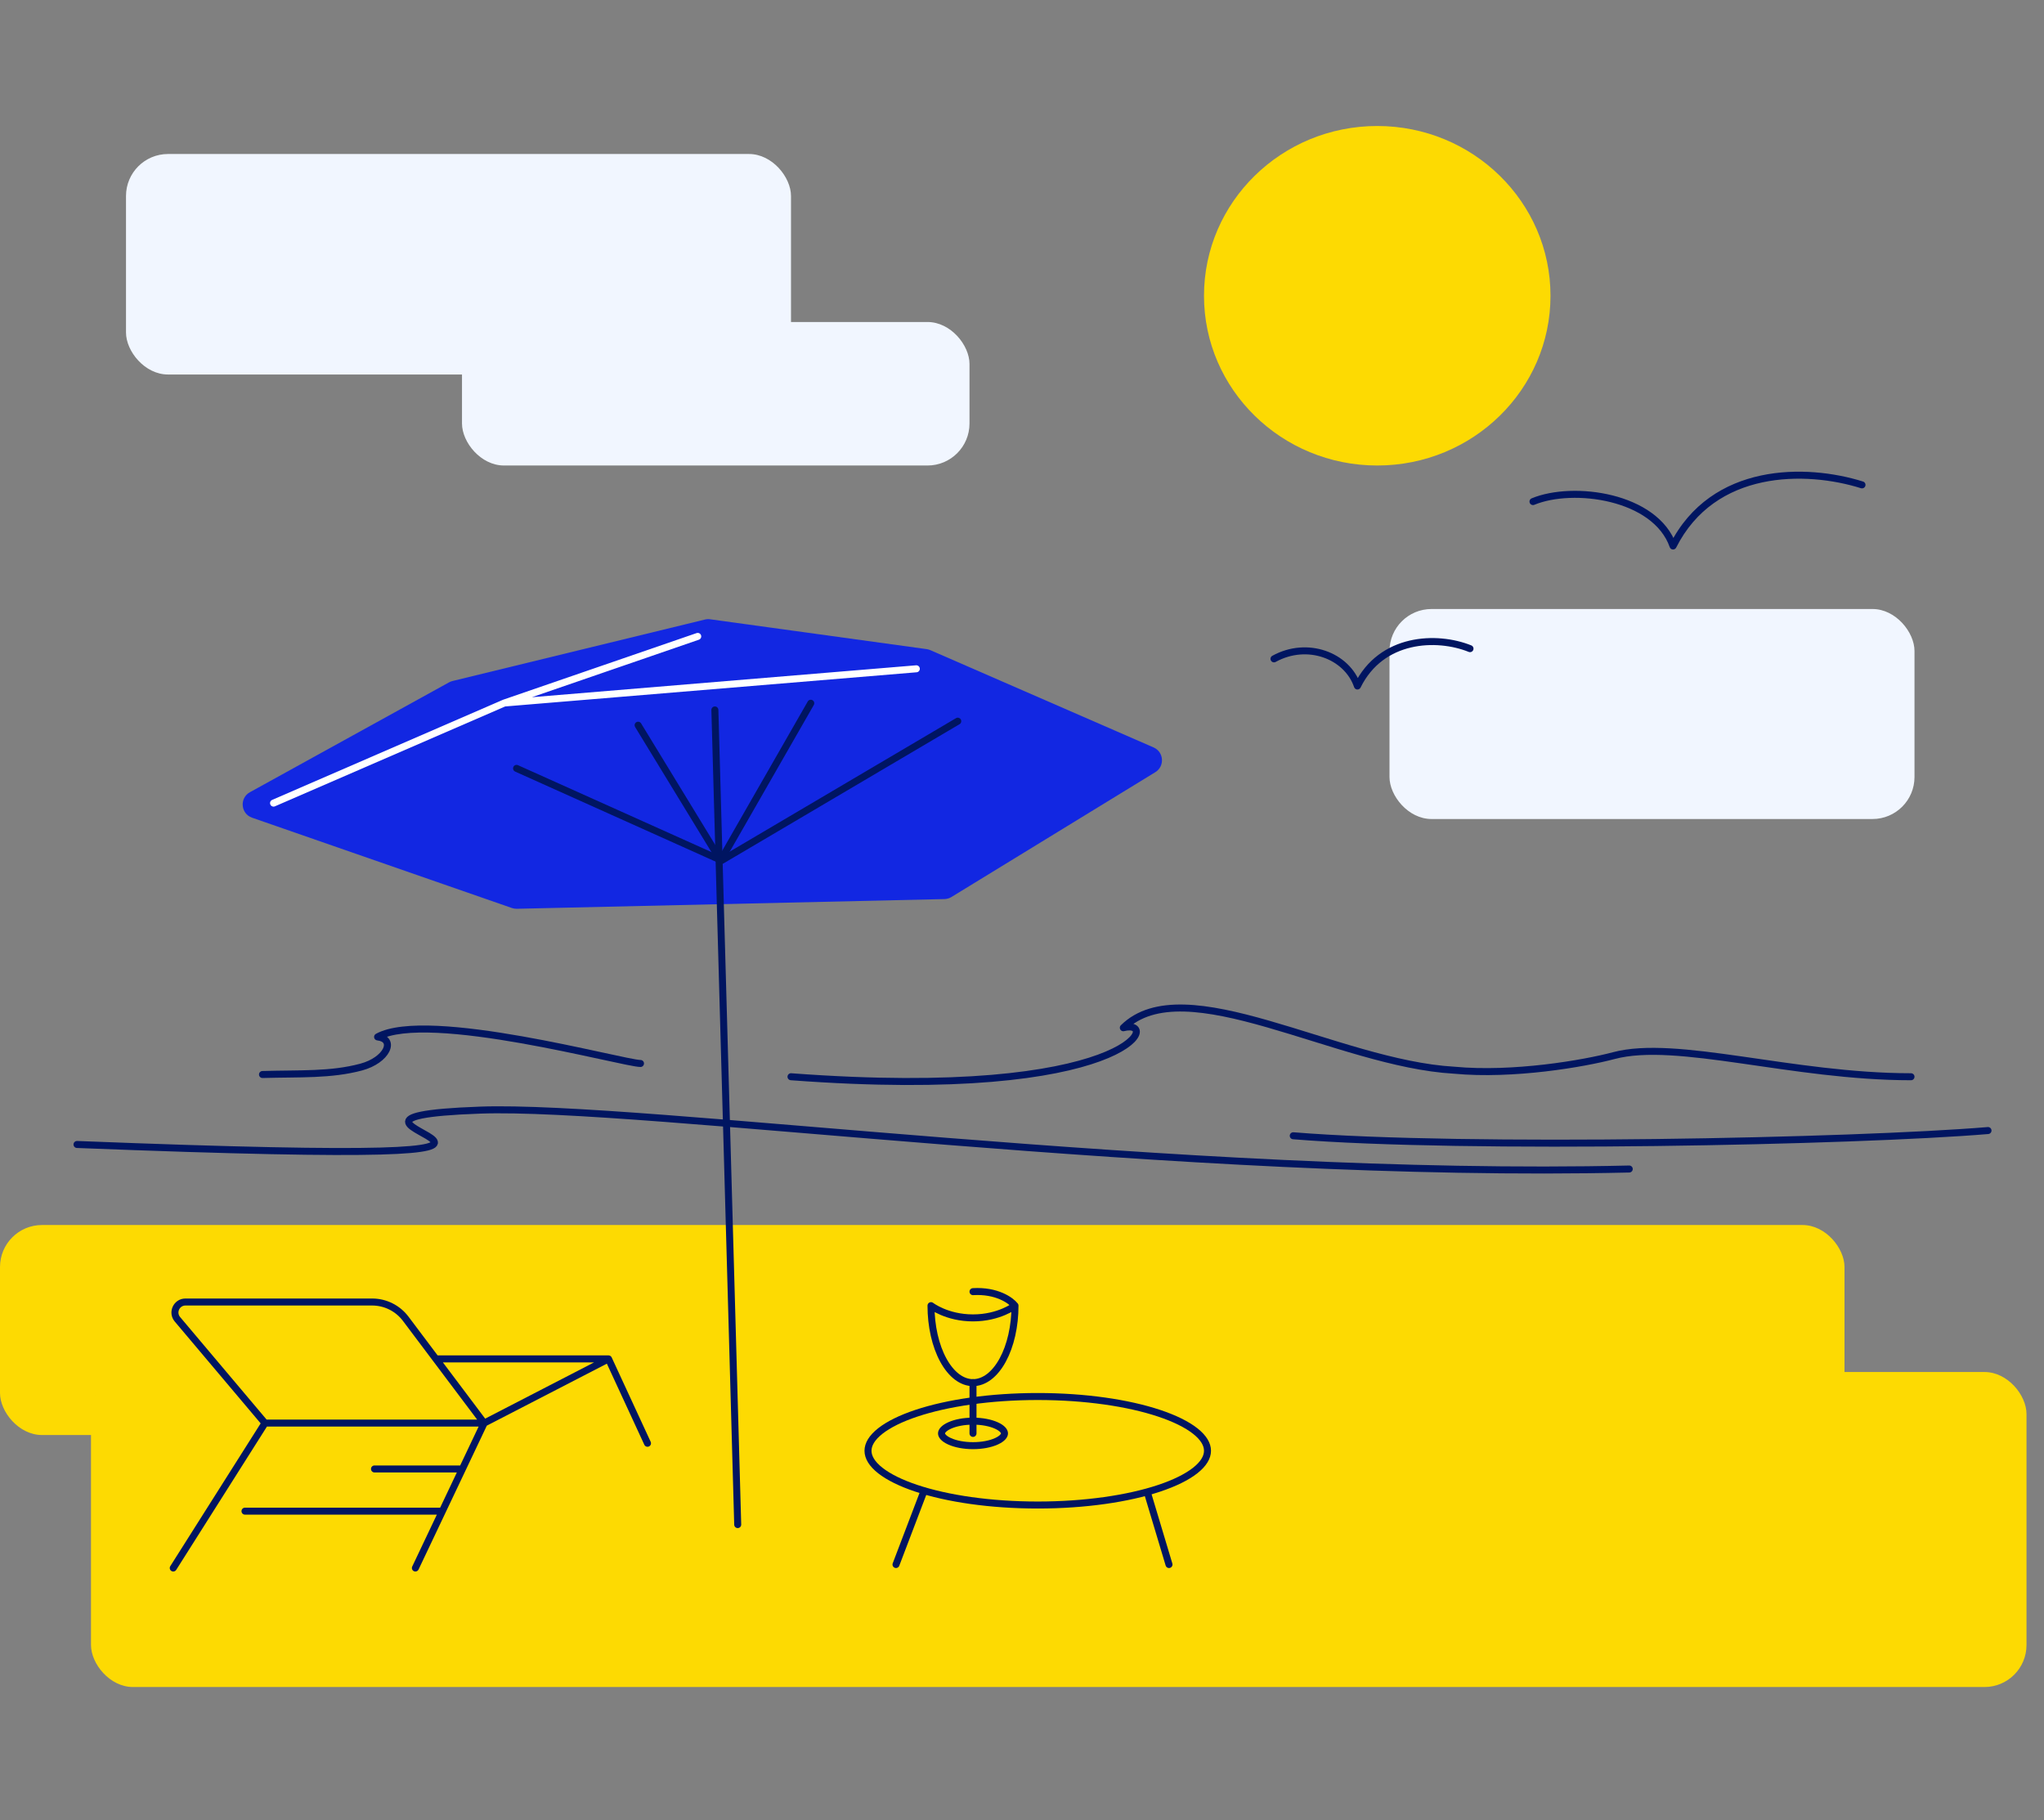
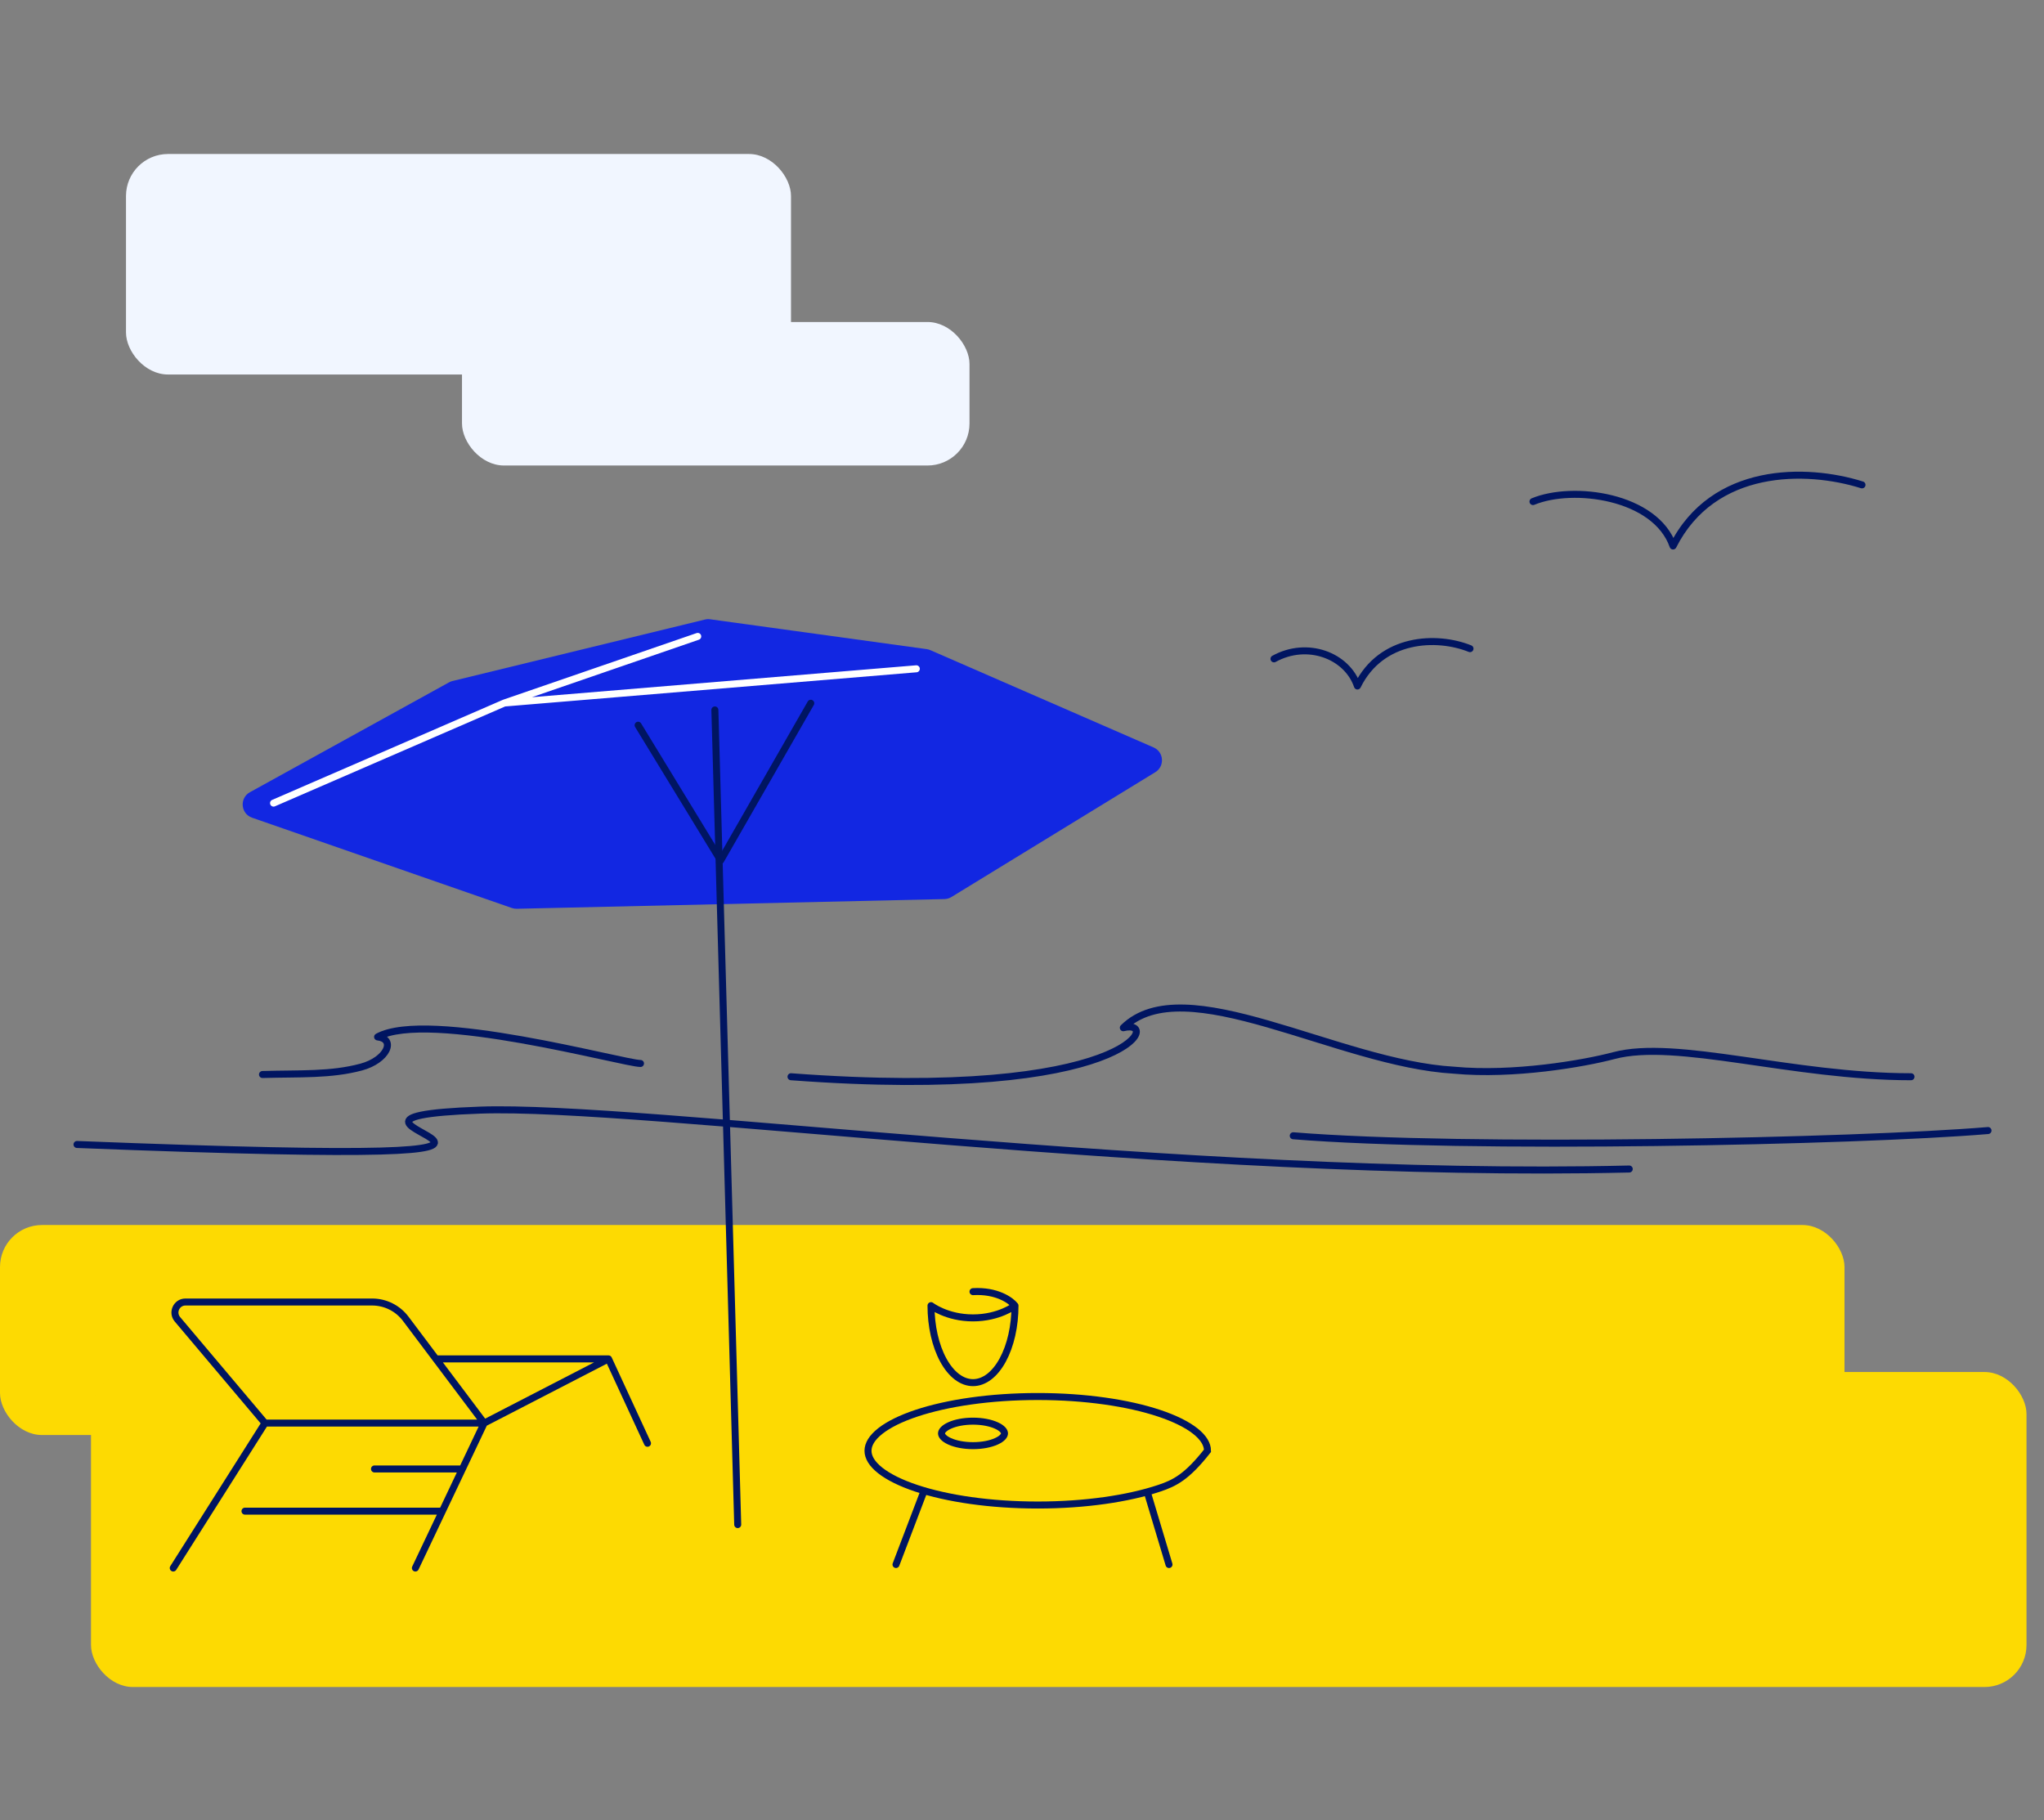
<svg xmlns="http://www.w3.org/2000/svg" width="584" height="520" viewBox="0 0 584 520" fill="none">
  <rect x="0" y="0" width="584" height="520" fill="#808080" stroke="none" />
  <rect y="350" width="527" height="60" rx="12" fill="#FDDA02" />
  <rect x="26" y="392" width="553" height="90" rx="12" fill="#FDDA02" />
  <rect x="36" y="44" width="190" height="63" rx="12" fill="#F1F6FF" />
-   <rect x="397" y="174" width="150" height="60" rx="12" fill="#F1F6FF" />
  <rect x="132" y="92" width="145" height="41" rx="12" fill="#F1F6FF" />
-   <ellipse cx="393.5" cy="84.5" rx="49.5" ry="48.5" fill="#FDDA02" />
  <path d="M128.3 194.956L71.405 226.345C68.375 228.017 68.757 232.489 72.027 233.626L146.251 259.427C146.702 259.584 147.178 259.659 147.656 259.648L269.843 256.874C270.549 256.858 271.238 256.655 271.84 256.287L330.083 220.624C332.842 218.934 332.556 214.838 329.589 213.545L265.819 185.758C265.483 185.612 265.129 185.512 264.767 185.462L202.893 176.936C202.395 176.867 201.889 176.893 201.4 177.012L129.285 194.572C128.941 194.656 128.61 194.785 128.3 194.956Z" fill="#1227E2" />
-   <path d="M206.171 245.847L205.762 246.759C206.058 246.892 206.4 246.873 206.68 246.708L206.171 245.847ZM147.999 218.622C147.495 218.396 146.903 218.621 146.677 219.125C146.451 219.629 146.677 220.22 147.18 220.447L147.999 218.622ZM274.154 206.913C274.629 206.633 274.787 206.02 274.507 205.544C274.226 205.068 273.613 204.91 273.137 205.191L274.154 206.913ZM206.581 244.934L147.999 218.622L147.18 220.447L205.762 246.759L206.581 244.934ZM206.68 246.708L274.154 206.913L273.137 205.191L205.663 244.985L206.68 246.708Z" fill="#001561" />
  <path d="M205.901 245.845L205.048 246.366C205.232 246.668 205.562 246.85 205.915 246.845C206.269 246.841 206.593 246.65 206.769 246.343L205.901 245.845ZM183.173 206.681C182.885 206.21 182.27 206.061 181.799 206.348C181.327 206.636 181.178 207.251 181.466 207.723L183.173 206.681ZM232.516 201.421C232.79 200.942 232.625 200.331 232.145 200.056C231.666 199.781 231.055 199.947 230.781 200.426L232.516 201.421ZM206.755 245.325L183.173 206.681L181.466 207.723L205.048 246.366L206.755 245.325ZM206.769 246.343L232.516 201.421L230.781 200.426L205.034 245.348L206.769 246.343Z" fill="#001561" />
  <path d="M144.094 200.858L261.806 191.083M144.094 200.858L78.155 229.457M144.094 200.858L199.353 181.826" stroke="white" stroke-width="2" stroke-linecap="round" />
  <path d="M205.25 202.812C205.234 202.26 204.774 201.825 204.222 201.84C203.67 201.855 203.235 202.315 203.25 202.867L205.25 202.812ZM209.775 435.618C209.79 436.17 210.25 436.605 210.802 436.59C211.354 436.575 211.789 436.115 211.774 435.563L209.775 435.618ZM203.25 202.867L209.775 435.618L211.774 435.563L205.25 202.812L203.25 202.867Z" fill="#001561" />
  <path d="M173.859 388.248L174.767 387.829C174.604 387.475 174.249 387.248 173.859 387.248V388.248ZM184.091 412.778C184.323 413.279 184.917 413.498 185.419 413.266C185.92 413.035 186.139 412.441 185.907 411.939L184.091 412.778ZM117.779 447.571C117.542 448.07 117.755 448.667 118.254 448.903C118.753 449.14 119.349 448.928 119.586 448.429L117.779 447.571ZM48.655 447.465C48.36 447.932 48.498 448.55 48.965 448.845C49.432 449.14 50.05 449.002 50.345 448.535L48.655 447.465ZM131.284 420.697C131.837 420.697 132.284 420.249 132.284 419.697C132.284 419.144 131.837 418.697 131.284 418.697V420.697ZM106.999 418.697C106.447 418.697 105.999 419.144 105.999 419.697C105.999 420.249 106.447 420.697 106.999 420.697V418.697ZM125.917 432.752C126.469 432.752 126.917 432.304 126.917 431.752C126.917 431.199 126.469 430.752 125.917 430.752V432.752ZM69.999 430.752C69.447 430.752 68.999 431.199 68.999 431.752C68.999 432.304 69.447 432.752 69.999 432.752V430.752ZM106.327 371H52.986V373H106.327V371ZM49.929 377.579L74.946 407.238L76.475 405.948L51.458 376.29L49.929 377.579ZM75.711 407.593H138.329V405.593H75.711V407.593ZM138.788 407.482L174.318 389.137L173.401 387.36L137.87 405.705L138.788 407.482ZM139.128 405.992L125.334 387.647L123.736 388.849L137.53 407.194L139.128 405.992ZM125.334 387.647L116.717 376.187L115.119 377.389L123.736 388.849L125.334 387.647ZM173.859 387.248H124.535V389.248H173.859V387.248ZM172.952 388.668L184.091 412.778L185.907 411.939L174.767 387.829L172.952 388.668ZM137.425 406.164L117.779 447.571L119.586 448.429L139.232 407.022L137.425 406.164ZM106.999 420.697H131.284V418.697H106.999V420.697ZM69.999 432.752H125.917V430.752H69.999V432.752ZM74.866 406.058L48.655 447.465L50.345 448.535L76.556 407.128L74.866 406.058ZM52.986 371C49.584 371 47.735 374.978 49.929 377.579L51.458 376.29C50.361 374.989 51.285 373 52.986 373V371ZM106.327 373C109.784 373 113.041 374.626 115.119 377.389L116.717 376.187C114.261 372.921 110.413 371 106.327 371V373Z" fill="#001561" />
  <path d="M264.934 426.356C265.131 425.84 264.872 425.262 264.356 425.066C263.84 424.869 263.262 425.128 263.066 425.644L264.934 426.356ZM255.066 446.644C254.869 447.16 255.128 447.738 255.644 447.934C256.16 448.131 256.738 447.872 256.934 447.356L255.066 446.644ZM263.066 425.644L255.066 446.644L256.934 447.356L264.934 426.356L263.066 425.644Z" fill="#001561" />
-   <path d="M279 395.039C279 394.487 278.552 394.039 278 394.039C277.448 394.039 277 394.487 277 395.039H279ZM277 409.539C277 410.091 277.448 410.539 278 410.539C278.552 410.539 279 410.091 279 409.539H277ZM277 395.039V409.539H279V395.039H277Z" fill="#001561" />
  <path d="M327.042 427.287C326.883 426.758 327.184 426.201 327.713 426.042C328.242 425.883 328.799 426.184 328.958 426.713L327.042 427.287ZM334.958 446.713C335.117 447.242 334.816 447.799 334.287 447.958C333.758 448.117 333.201 447.816 333.042 447.287L334.958 446.713ZM328.958 426.713L334.958 446.713L333.042 447.287L327.042 427.287L328.958 426.713Z" fill="#001561" />
  <path d="M22 326.989C207.318 334.281 69.702 319.595 137.172 317.173C183.031 315.528 337.5 337 465.5 334.001M568 323.009C530.416 326.155 418.5 328.5 369.5 324.5" stroke="#001561" stroke-width="2" stroke-linecap="round" stroke-linejoin="round" />
  <path d="M546 307.637C512.023 307.637 479.02 296.826 461.093 301.6C452.571 303.869 432.402 307.359 415.444 305.767C382.012 303.858 338.393 276.452 320.95 293.638C332.125 290.754 322.914 314.881 226 307.637" stroke="#001561" stroke-width="2" stroke-linecap="round" stroke-linejoin="round" />
  <path d="M74.971 306C74.419 306.016 73.984 306.477 74 307.029C74.016 307.581 74.477 308.015 75.029 308L74.971 306ZM107.879 296.26L107.396 295.384C107.015 295.594 106.813 296.027 106.898 296.454C106.983 296.882 107.334 297.205 107.767 297.253L107.879 296.26ZM183 304.845C183.552 304.845 184 304.397 184 303.845C184 303.293 183.552 302.845 183 302.845V304.845ZM103.174 304.88L102.916 303.914L103.174 304.88ZM75.029 308C85.644 307.694 94.562 308.214 103.432 305.846L102.916 303.914C94.344 306.202 85.822 305.688 74.971 306L75.029 308ZM103.432 305.846C107.303 304.812 110.111 302.673 111.202 300.504C111.751 299.411 111.924 298.163 111.313 297.088C110.704 296.018 109.496 295.435 107.99 295.266L107.767 297.253C108.94 297.385 109.407 297.783 109.574 298.076C109.739 298.366 109.787 298.864 109.415 299.605C108.662 301.103 106.439 302.973 102.916 303.914L103.432 305.846ZM108.361 297.136C110 296.233 112.302 295.629 115.161 295.3C118.007 294.973 121.333 294.927 124.972 295.095C132.251 295.431 140.69 296.619 148.861 298.061C157.028 299.501 164.9 301.19 171.042 302.521C174.109 303.185 176.753 303.763 178.779 304.173C179.793 304.379 180.661 304.544 181.357 304.659C182.032 304.77 182.607 304.845 183 304.845V302.845C182.79 302.845 182.363 302.798 181.682 302.686C181.022 302.577 180.181 302.417 179.177 302.213C177.167 301.806 174.541 301.233 171.465 300.566C165.322 299.235 157.417 297.539 149.209 296.091C141.005 294.644 132.469 293.439 125.065 293.097C121.362 292.926 117.921 292.97 114.933 293.313C111.957 293.655 109.361 294.302 107.396 295.384L108.361 297.136Z" fill="#001561" />
  <path d="M364.483 189.117C363.999 189.383 363.391 189.208 363.124 188.724C362.858 188.241 363.033 187.632 363.517 187.366L364.483 189.117ZM387.838 196L388.735 196.441C388.557 196.804 388.178 197.024 387.774 196.998C387.371 196.972 387.023 196.706 386.892 196.324L387.838 196ZM420.374 184.399C420.886 184.606 421.134 185.188 420.928 185.7C420.721 186.213 420.139 186.461 419.626 186.254L420.374 184.399ZM386.941 195.559C390.511 188.3 396.445 184.505 402.694 183.038C408.911 181.579 415.451 182.416 420.374 184.399L419.626 186.254C415.049 184.41 408.929 183.629 403.151 184.985C397.405 186.334 392.007 189.789 388.735 196.441L386.941 195.559ZM363.517 187.366C373.489 181.864 385.57 186.282 388.784 195.676L386.892 196.324C384.132 188.257 373.511 184.136 364.483 189.117L363.517 187.366Z" fill="#001561" />
  <path d="M438.383 144.227C437.873 144.439 437.288 144.197 437.076 143.687C436.865 143.177 437.107 142.591 437.617 142.38L438.383 144.227ZM478.014 156L478.906 156.45C478.726 156.808 478.349 157.024 477.949 156.998C477.549 156.972 477.203 156.709 477.07 156.331L478.014 156ZM532.3 137.581C532.827 137.747 533.12 138.308 532.954 138.835C532.788 139.362 532.227 139.654 531.7 139.489L532.3 137.581ZM477.121 155.55C483.025 143.849 492.806 138.066 503.105 135.865C513.372 133.671 524.176 135.024 532.3 137.581L531.7 139.489C523.824 137.01 513.378 135.715 503.523 137.821C493.701 139.92 484.489 145.387 478.906 156.45L477.121 155.55ZM437.617 142.38C443.609 139.895 452.586 139.512 460.682 141.536C468.764 143.556 476.288 148.064 478.957 155.669L477.07 156.331C474.725 149.65 467.993 145.425 460.197 143.476C452.414 141.531 443.891 141.943 438.383 144.227L437.617 142.38Z" fill="#001561" />
-   <path d="M345 414.5C345 416.34 343.882 418.253 341.491 420.137C339.111 422.012 335.606 423.745 331.186 425.219C322.355 428.162 310.091 430 296.5 430C282.909 430 270.645 428.162 261.814 425.219C257.394 423.745 253.889 422.012 251.509 420.137C249.118 418.253 248 416.34 248 414.5C248 412.66 249.118 410.747 251.509 408.863C253.889 406.988 257.394 405.255 261.814 403.781C270.645 400.838 282.909 399 296.5 399C310.091 399 322.355 400.838 331.186 403.781C335.606 405.255 339.111 406.988 341.491 408.863C343.882 410.747 345 412.66 345 414.5Z" stroke="#001561" stroke-width="2" />
+   <path d="M345 414.5C339.111 422.012 335.606 423.745 331.186 425.219C322.355 428.162 310.091 430 296.5 430C282.909 430 270.645 428.162 261.814 425.219C257.394 423.745 253.889 422.012 251.509 420.137C249.118 418.253 248 416.34 248 414.5C248 412.66 249.118 410.747 251.509 408.863C253.889 406.988 257.394 405.255 261.814 403.781C270.645 400.838 282.909 399 296.5 399C310.091 399 322.355 400.838 331.186 403.781C335.606 405.255 339.111 406.988 341.491 408.863C343.882 410.747 345 412.66 345 414.5Z" stroke="#001561" stroke-width="2" />
  <path d="M287 409.539C287 410.143 286.408 411.023 284.661 411.809C283.008 412.553 280.654 413.039 278 413.039C275.346 413.039 272.992 412.553 271.339 411.809C269.592 411.023 269 410.143 269 409.539C269 408.935 269.592 408.055 271.339 407.269C272.992 406.525 275.346 406.039 278 406.039C280.654 406.039 283.008 406.525 284.661 407.269C286.408 408.055 287 408.935 287 409.539Z" stroke="#001561" stroke-width="2" />
  <path d="M290 373.037C290 375.927 289.69 378.787 289.087 381.457C288.483 384.126 287.6 386.551 286.485 388.594C285.371 390.637 284.048 392.257 282.592 393.363C281.136 394.468 279.576 395.037 278 395.037C276.424 395.037 274.864 394.468 273.408 393.363C271.952 392.257 270.629 390.637 269.515 388.594C268.4 386.551 267.517 384.126 266.913 381.457C266.31 378.787 266 375.927 266 373.037C266 373.037 270.5 376.537 278 376.537C285.5 376.537 290 373.037 290 373.037ZM290 373.037C288.828 371.537 284.788 368.637 278 369.037" stroke="#001561" stroke-width="2" stroke-linecap="round" stroke-linejoin="round" />
</svg>